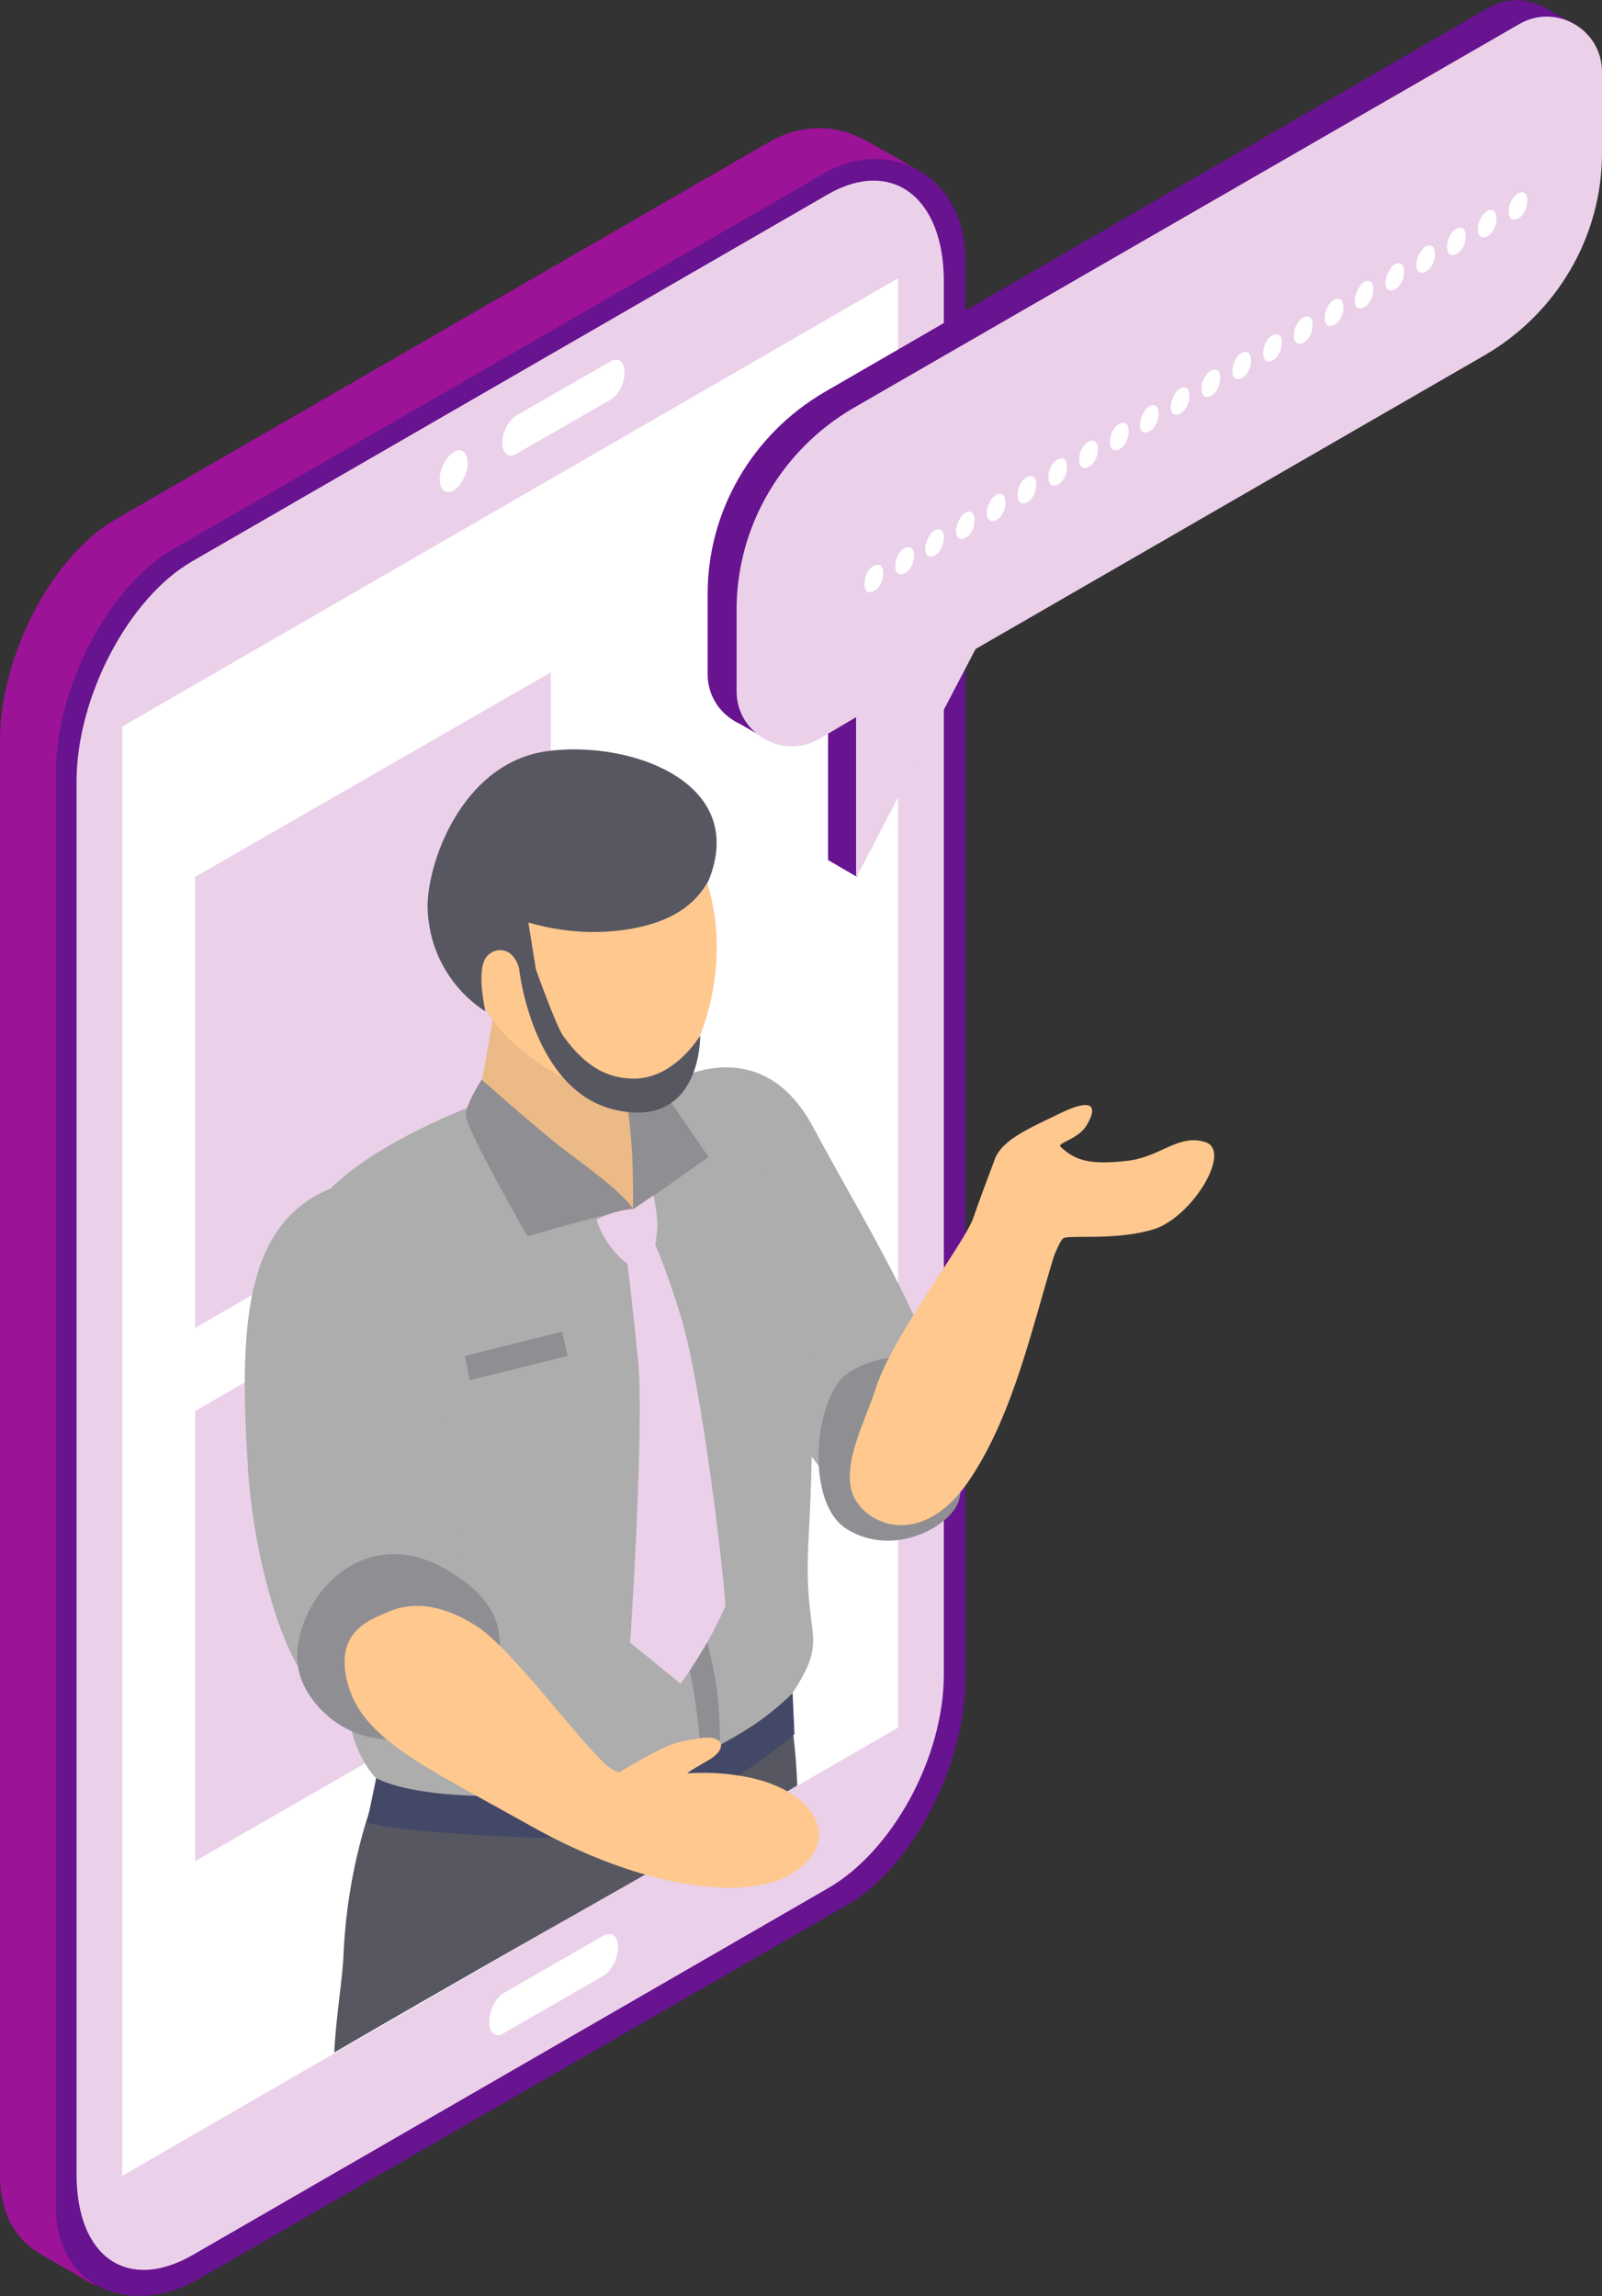
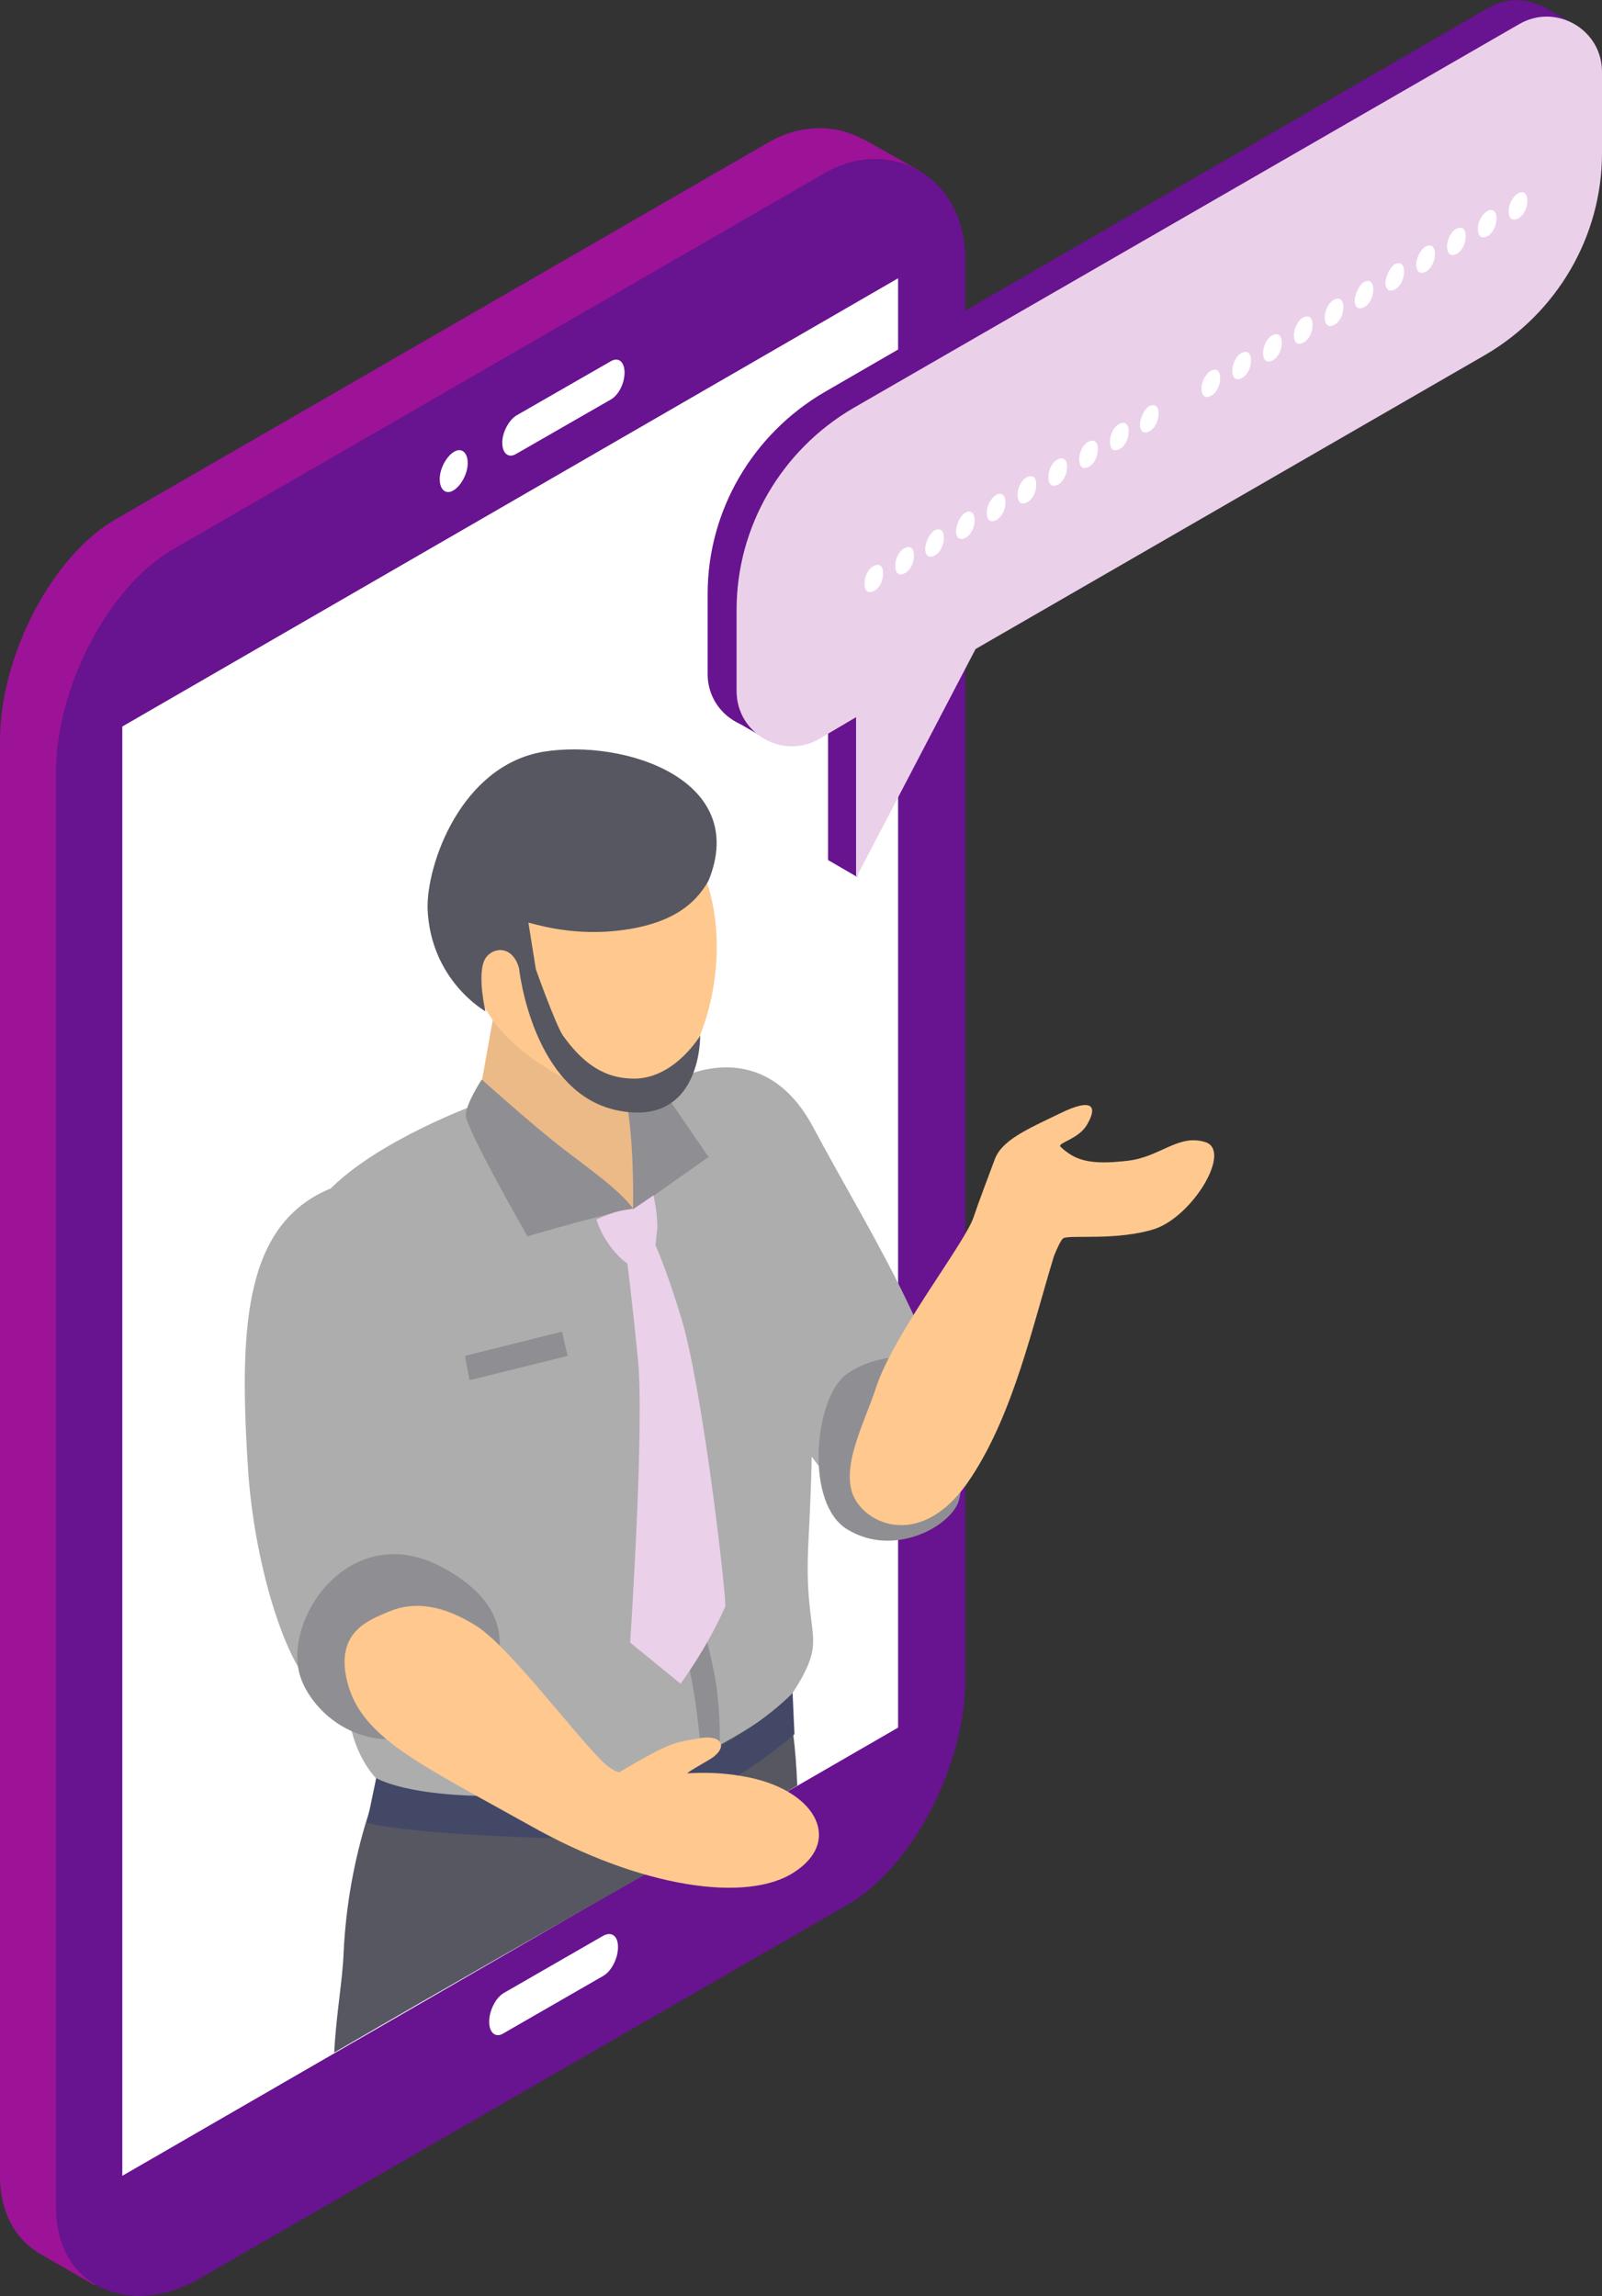
<svg xmlns="http://www.w3.org/2000/svg" version="1.1" id="Layer_1" x="0px" y="0px" viewBox="0 0 171.6 245.9" style="enable-background:new 0 0 171.6 245.9;" xml:space="preserve">
  <rect x="0" y="0" width="171.6" height="245.9" fill="#333333" stroke="none" />
  <style type="text/css">
	.st0{fill:#9C1397;}
	.st1{fill:#681390;}
	.st2{fill:#EBD0EA;}
	.st3{fill:#FFFFFF;}
	.st4{fill:#ADADAD;}
	.st5{fill:#575761;}
	.st6{fill:#ECBA87;}
	.st7{fill:#FEC88F;}
	.st8{fill:#8F8F93;}
	.st9{fill:#434867;}
</style>
  <path class="st0" d="M98.5,18.3l-6-3.4c0,0-0.1,0-0.1,0l-0.2-0.1l0,0c-2.8-1.5-6.5-1.5-9.8,0.4l-70,40.4C5.6,59.5,0,70.2,0,79.3V233  c0,3.9,1.6,6.6,3.9,8.1v0l0,0c0.1,0.1,0.2,0.1,0.3,0.2l5.9,3.4l5.1-4l69.7-40.2c6.8-3.9,12.4-14.6,12.4-23.8V24.4  c0-1.4-0.2-2.6-0.5-3.7l0.5,0.3L98.5,18.3z" />
  <path class="st1" d="M90.9,203.9l-69.7,40.2c-6.8,3.9-15.2,1.3-15.2-7.8V82.7c0-9.1,5.6-19.8,12.4-23.8l70-40.4  c6.8-3.9,15,0.2,15,9.3v152.3C103.3,189.2,97.7,199.9,90.9,203.9z" />
-   <path class="st2" d="M88.7,202.2l-68.1,39.3c-6.8,3.9-12.4,0.4-12.4-8.7V83.7c0-9.1,5.6-19.7,12.4-23.6l68.1-39.3  c6.8-3.9,12.4,0.3,12.4,9.3v149.2C101.1,188.3,95.5,198.3,88.7,202.2z" />
  <polygon class="st3" points="96.2,185 13.1,233 13.1,77.8 96.2,29.8 " />
  <path class="st3" d="M50.1,49.6c0,1.1-0.7,2.4-1.5,2.9c-0.8,0.5-1.5,0-1.5-1.2c0-1.1,0.7-2.4,1.5-2.9C49.4,47.9,50.1,48.4,50.1,49.6  z" />
  <path class="st3" d="M65.4,42.8l-10.1,5.8c-0.8,0.5-1.5,0-1.5-1.2l0,0c0-1.1,0.7-2.4,1.5-2.9l10.1-5.8c0.8-0.5,1.5,0,1.5,1.2l0,0  C66.9,41,66.3,42.3,65.4,42.8z" />
  <path class="st3" d="M64.6,207.3l-10.6,6.1c-0.9,0.5-1.6,1.9-1.6,3.1s0.7,1.8,1.6,1.2l10.6-6.1c0.9-0.5,1.6-1.9,1.6-3.1  S65.5,206.8,64.6,207.3z" />
  <path class="st1" d="M168.5,2.5L165.8,1c-0.2-0.2-0.5-0.3-0.8-0.4l0,0h0c-1.7-0.8-3.7-0.8-5.5,0.2L88.3,42  c-7.7,4.5-12.5,12.7-12.5,21.6v8.6c0,2,1,3.7,2.4,4.7l0,0l0,0c0.4,0.3,0.8,0.5,1.2,0.7l2.6,1.5l2.8-1.8l3.9-2.3v17.1l3.1,1.8  l2.7-10.7l-1.3,0.4l8.4-16L156,36.2c7.7-4.5,12.5-12.7,12.5-21.6V5.9c0-0.8-0.2-1.5-0.4-2.2L168.5,2.5z" />
  <path class="st2" d="M162.7,2.6L91.4,43.7c-7.7,4.5-12.5,12.7-12.5,21.6V74c0,4.6,5,7.4,8.9,5.1l3.9-2.3V94l12.8-24.5L159.1,38  c7.7-4.5,12.5-12.7,12.5-21.6V7.7C171.6,3.1,166.6,0.3,162.7,2.6z" />
  <g>
    <path class="st3" d="M93.6,60.6c0.6-0.3,1,0,1,0.8c0,0.8-0.4,1.6-1,1.9c-0.6,0.3-1,0-1-0.8C92.6,61.7,93,60.9,93.6,60.6z" />
    <path class="st3" d="M96.9,58.7c0.6-0.3,1,0,1,0.8c0,0.8-0.4,1.6-1,1.9c-0.6,0.3-1,0-1-0.8C95.9,59.8,96.3,59,96.9,58.7z" />
    <path class="st3" d="M100.1,56.8c0.6-0.3,1,0,1,0.8c0,0.8-0.4,1.6-1,1.9c-0.6,0.3-1,0-1-0.8C99.2,57.9,99.6,57.1,100.1,56.8z" />
    <path class="st3" d="M103.4,54.9c0.6-0.3,1,0,1,0.8c0,0.8-0.4,1.6-1,1.9c-0.6,0.3-1,0-1-0.8C102.5,56,102.9,55.2,103.4,54.9z" />
    <path class="st3" d="M106.7,53c0.6-0.3,1,0,1,0.8c0,0.8-0.4,1.6-1,1.9c-0.6,0.3-1,0-1-0.8C105.7,54.1,106.2,53.3,106.7,53z" />
    <path class="st3" d="M110,51.1c0.6-0.3,1,0,1,0.8c0,0.8-0.4,1.6-1,1.9c-0.6,0.3-1,0-1-0.8C109,52.2,109.4,51.4,110,51.1z" />
    <path class="st3" d="M113.3,49.2c0.6-0.3,1,0,1,0.8c0,0.8-0.4,1.6-1,1.9c-0.6,0.3-1,0-1-0.8C112.3,50.3,112.7,49.5,113.3,49.2z" />
    <path class="st3" d="M116.6,47.3c0.6-0.3,1,0,1,0.8c0,0.8-0.4,1.6-1,1.9c-0.6,0.3-1,0-1-0.8C115.6,48.4,116,47.6,116.6,47.3z" />
    <path class="st3" d="M119.9,45.4c0.6-0.3,1,0,1,0.8c0,0.8-0.4,1.6-1,1.9c-0.6,0.3-1,0-1-0.8C118.9,46.5,119.3,45.7,119.9,45.4z" />
    <path class="st3" d="M123.1,43.5c0.6-0.3,1,0,1,0.8c0,0.8-0.4,1.6-1,1.9c-0.6,0.3-1,0-1-0.8C122.2,44.6,122.6,43.8,123.1,43.5z" />
-     <path class="st3" d="M126.4,41.6c0.6-0.3,1,0,1,0.8c0,0.8-0.4,1.6-1,1.9c-0.6,0.3-1,0-1-0.8C125.5,42.7,125.9,41.9,126.4,41.6z" />
    <path class="st3" d="M129.7,39.7c0.6-0.3,1,0,1,0.8c0,0.8-0.4,1.6-1,1.9c-0.6,0.3-1,0-1-0.8C128.7,40.8,129.2,40,129.7,39.7z" />
    <path class="st3" d="M133,37.8c0.6-0.3,1,0,1,0.8c0,0.8-0.4,1.6-1,1.9c-0.6,0.3-1,0-1-0.8C132,39,132.4,38.1,133,37.8z" />
    <path class="st3" d="M136.3,35.9c0.6-0.3,1,0,1,0.8c0,0.8-0.4,1.6-1,1.9c-0.6,0.3-1,0-1-0.8C135.3,37.1,135.7,36.2,136.3,35.9z" />
    <path class="st3" d="M139.6,34c0.6-0.3,1,0,1,0.8c0,0.8-0.4,1.6-1,1.9c-0.6,0.3-1,0-1-0.8C138.6,35.2,139,34.3,139.6,34z" />
    <path class="st3" d="M142.9,32.1c0.6-0.3,1,0,1,0.8c0,0.8-0.4,1.6-1,1.9c-0.6,0.3-1,0-1-0.8C141.9,33.3,142.3,32.4,142.9,32.1z" />
    <path class="st3" d="M146.1,30.2c0.6-0.3,1,0,1,0.8c0,0.8-0.4,1.6-1,1.9c-0.6,0.3-1,0-1-0.8C145.2,31.4,145.6,30.5,146.1,30.2z" />
    <path class="st3" d="M149.4,28.3c0.6-0.3,1,0,1,0.8c0,0.8-0.4,1.6-1,1.9c-0.6,0.3-1,0-1-0.8C148.5,29.5,148.9,28.6,149.4,28.3z" />
    <path class="st3" d="M152.7,26.4c0.6-0.3,1,0,1,0.8c0,0.8-0.4,1.6-1,1.9c-0.6,0.3-1,0-1-0.8C151.7,27.6,152.2,26.7,152.7,26.4z" />
    <path class="st3" d="M156,24.5c0.6-0.3,1,0,1,0.8c0,0.8-0.4,1.6-1,1.9c-0.6,0.3-1,0-1-0.8C155,25.7,155.4,24.8,156,24.5z" />
    <path class="st3" d="M159.3,22.6c0.6-0.3,1,0,1,0.8c0,0.8-0.4,1.6-1,1.9c-0.6,0.3-1,0-1-0.8C158.3,23.8,158.7,23,159.3,22.6z" />
    <path class="st3" d="M162.6,20.7c0.6-0.3,1,0,1,0.8c0,0.8-0.4,1.6-1,1.9c-0.6,0.3-1,0-1-0.8C161.6,21.9,162,21.1,162.6,20.7z" />
  </g>
-   <polygon class="st2" points="59,120.2 20.9,142.2 20.9,93.9 59,72 " />
-   <polygon class="st2" points="59,177.4 20.9,199.3 20.9,151.1 59,129.1 " />
  <g>
    <path class="st4" d="M87.1,120.7c6.1,11.5,16.5,27.2,14.9,37.8c-6.6-2.1-7.3-2.7-11,2.5c-4.8-5.2-14.9-20.5-14.9-20.5l-3.2-25.1   C72.9,115.5,81.7,110.6,87.1,120.7z" />
    <path class="st5" d="M35.8,219.8c26.5-15.4,33.5-18.9,49.6-28.6c-0.3-8.1-1.9-13-1.9-13s-34.5-10.4-33.5-3c0,0-12.2,12.6-13.2,34   C36.7,212,36,215.8,35.8,219.8z" />
    <path class="st4" d="M37.5,175.5c2.2-11.1-4.7-26-3.8-38.9c1.1-3.7-1.2-6.4,1.5-9.1c5.2-5.4,16-9.3,16-9.3l17.5-0.3   c0,0,2.6-5.3,8.1,0c11.7,11.2,10.4,35.1,9.8,47.1c-0.6,11,2.4,9.9-1.7,16.3c-2.4,3.7-25.8,16.8-40.2,12   C35.1,190,37.1,177.5,37.5,175.5z" />
    <g>
      <path class="st6" d="M66.7,115.4l1.6,9.2c0,0,1,3.4-0.5,6.1c-3.6-1.1-7.2-2.2-10.5-4c-4-2.1-6.7-5.3-6.7-5.3l2.8-15.6L66.7,115.4z    " />
      <path class="st7" d="M51.9,88.5c3.8-4.8,14.7-8.9,21.7,1.6c7.4,11,0.4,29-6.1,27.9c-3.6-0.6-11.9-3.9-15.4-9.8    C48,101.7,48.9,92.3,51.9,88.5z" />
    </g>
    <path class="st4" d="M46.7,176.6c-0.6,1.3-2.5,3.9-5.6,5.2c-3.5,1.8-3.2-0.7-7.5-1.3c-2.6-1.7-6.2-11.9-7-22.7   c-1-15.2-0.6-26.4,8.5-30.4c5-2.2,9.3,10.3,10.8,16.8c1.1,4.7,3.8,18.3,3.3,26.8C49.1,174.1,47.5,174.8,46.7,176.6z" />
    <path class="st8" d="M75.1,173.5c0,0,1.1,3.6,1.6,6.8c0.5,3.3,0.4,6.6,0.4,6.6l-2,1.1c0,0-0.3-4.9-1.2-9c-1-4.5-1.6-7.4-1.6-7.4   L75.1,173.5z" />
    <path class="st8" d="M71.1,116.9l4.8,7l-8.1,5.7c0,0,0.2-6.7-0.7-11.7C69,118.6,70.7,117.3,71.1,116.9z" />
    <path class="st8" d="M51.6,115.6c0,0,5.7,5.1,8.7,7.4s6,4.4,7.5,6.4c-5.7,1.3-11.3,3-11.3,3s-6.7-11.7-6.6-13   C49.9,118.2,51.6,115.6,51.6,115.6z" />
    <path class="st8" d="M32,178.9c-1.3-6.3,5.9-16.1,15.3-11.1c11.5,6.1,4.1,14.9,1.2,16.5C39.2,189.6,32.8,182.9,32,178.9z" />
    <path class="st8" d="M100.3,145.4c-0.4-0.3-6.4-0.8-9.8,1.9c-3.3,2.7-4.3,13.8,0.3,16.5c4.8,2.9,10.6-0.1,11.8-2.8   C104.1,157.3,100.3,145.4,100.3,145.4z" />
    <path class="st5" d="M65.8,99.7c6.1-0.6,8.7-2.9,10.1-5.4c4.4-10.8-9-15.2-17.7-13.8C49.4,82,45.7,92.5,45.8,97.3   c0.3,7.7,6.2,11,6.2,11s-0.9-3.8-0.1-5.5c0.7-1.4,3-1.7,3.7,0.9c0,0,1.4,13.3,10.5,15.2s8.9-8,8.9-8s-2.6,4.4-6.8,4.6   c-3.5,0.1-5.8-1.7-7.9-4.6c-0.8-1.2-2.9-7.1-2.9-7.1l-0.8-5C56.8,98.8,60.8,100.2,65.8,99.7z" />
    <path class="st9" d="M84.9,181.3l0.2,4.4c0,0-12.8,11.6-27.5,11.1s-18.3-1.6-18.3-1.6l1-4.8c0,0,4.5,2.9,20.2,1.6   C76.1,190.7,84.9,181.3,84.9,181.3z" />
    <polygon class="st8" points="60.2,142.6 60.8,145.2 50.3,147.8 49.8,145.2  " />
  </g>
  <path class="st7" d="M93.8,148.7c1.9-5.9,9.6-15.6,10.5-18.4c0.5-1.5,1.6-4.4,2.2-6c0.7-2.2,3.6-3.4,7.1-5.1s4-0.7,2.8,1.3  c-0.9,1.5-3.2,1.9-2.8,2.3c1.5,1.4,3,2,7.2,1.5c3.5-0.4,5.4-2.9,8.3-2c2.9,0.9-1.3,7.9-5.4,9.3c-4.1,1.3-9.1,0.6-9.8,1  c-0.3,0.2-0.8,1.4-1,1.9c-2.3,7.5-4.3,16.7-8.8,23.6c-5.2,8.1-11.6,5.2-12.8,1.8C90.2,156.7,92.7,152.1,93.8,148.7z" />
  <path class="st7" d="M79.5,190.2c-2.3-0.4-4.2-0.4-5.9-0.3c0.5-0.4,1.1-0.7,2.1-1.3c2.4-1.3,1.8-2.8-0.5-2.5  c-2.3,0.4-2.9,0.3-6.3,2.2c-1.1,0.6-1.9,1.1-2.6,1.5c-0.6-0.2-1.2-0.6-1.8-1.2c-3.3-3.3-10-12.3-13.5-14.5c-3.5-2.2-6.6-2.7-9.4-1.5  c-1.8,0.8-5.8,2-4.4,7.5c1.5,6,7.8,8.8,19.6,15.4c11.7,6.6,23.3,8.4,28.4,4.9C90.3,197,87.3,191.5,79.5,190.2z" />
  <path class="st2" d="M72.9,140.9c-1.2-3.9-2.1-6.2-2.7-7.6c0.1-0.5,0.1-1,0.2-1.6c0.1-1.5-0.4-3.7-0.4-3.7s-1.3,0.9-2.2,1.5  c-1.8,0-3.9,1.1-3.9,1.1s0.3,1.3,1.5,2.9c0.6,0.8,1.2,1.4,1.8,1.8c0.3,2.3,0.7,6,1.1,9.9c0.8,6.8-0.8,30.7-0.8,30.7l5.4,4.4  c0,0,2.9-3.9,4.8-8.3C77.7,170,75.2,148.2,72.9,140.9z" />
</svg>